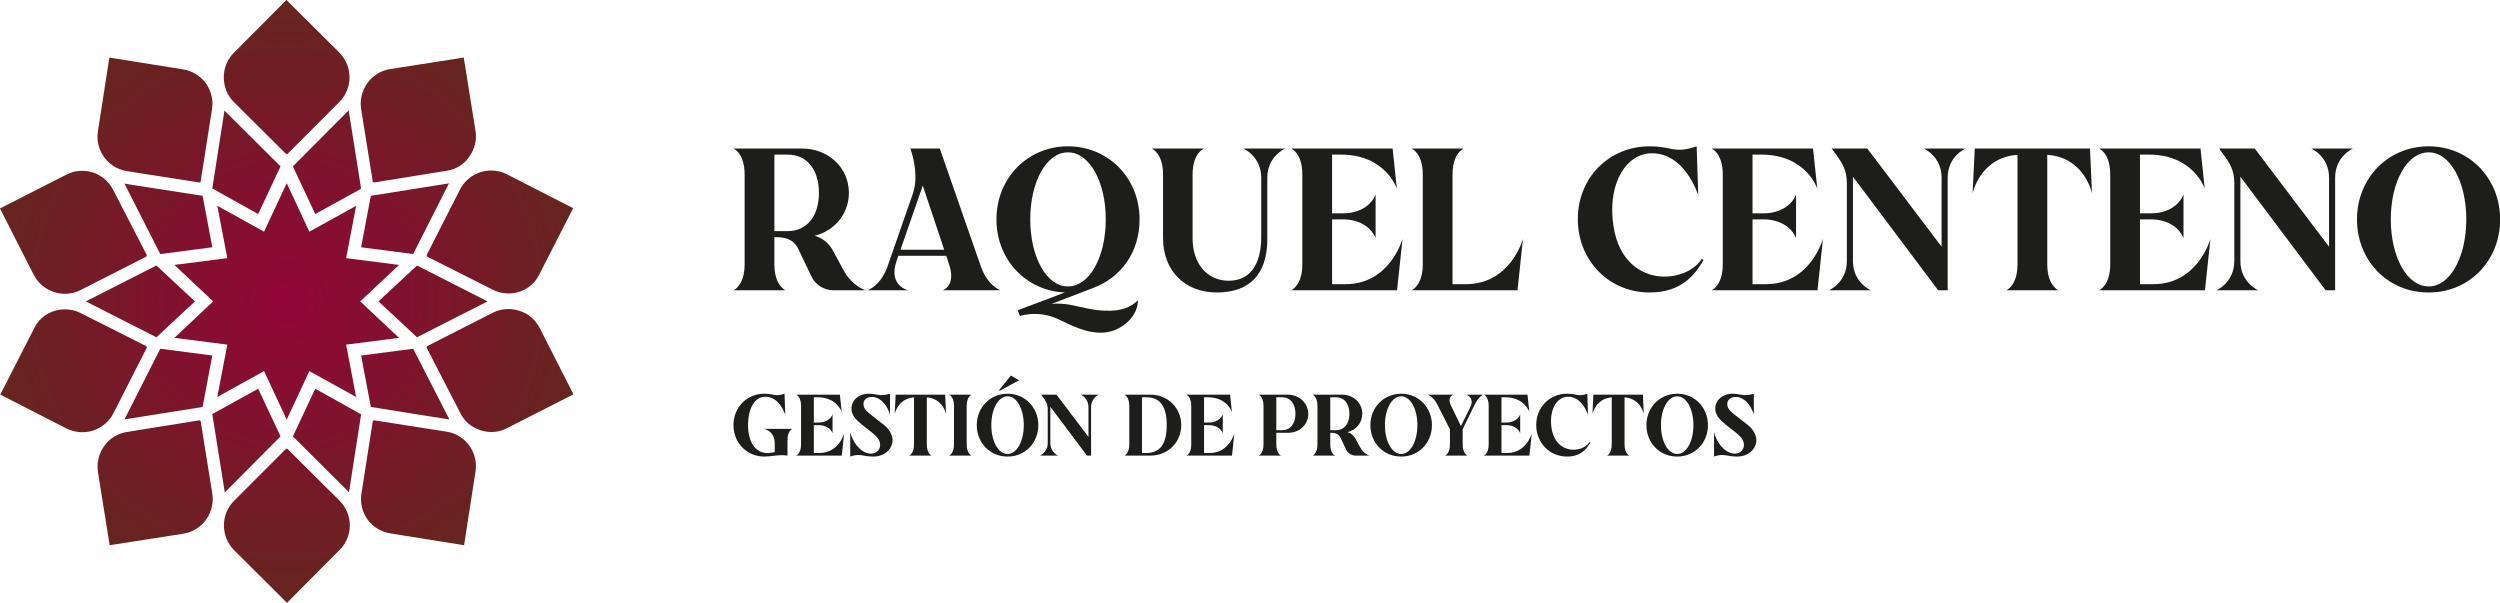
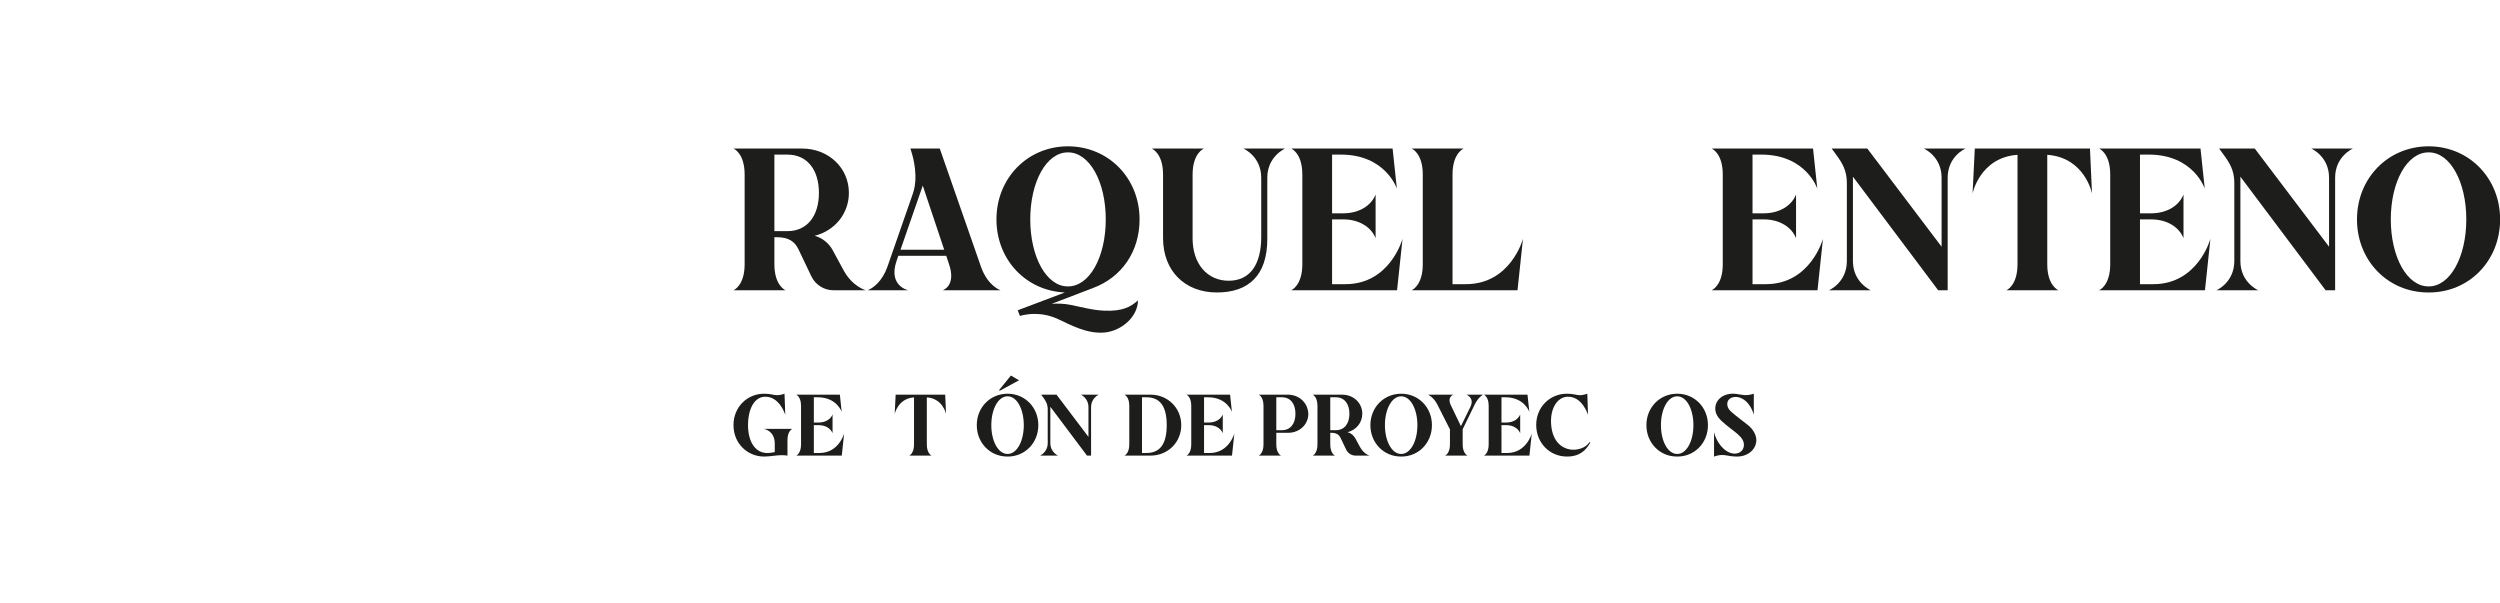
<svg xmlns="http://www.w3.org/2000/svg" width="100%" height="100%" viewBox="0 0 7688 1854" version="1.1" xml:space="preserve" style="fill-rule:evenodd;clip-rule:evenodd;stroke-linejoin:round;stroke-miterlimit:2;">
  <g transform="matrix(1,0,0,1,-106.467,-1000)">
    <g transform="matrix(2.547,0,0,2.547,-2074.8,-364.916)">
      <g transform="matrix(355.095,0,0,-355.095,1202.58,899.782)">
-         <path d="M-0.18,0.845C-0.202,0.823 -0.214,0.793 -0.214,0.762C-0.214,0.73 -0.202,0.7 -0.18,0.678L-0.001,0.5L0,0.503L0.001,0.5L0.179,0.678C0.225,0.724 0.225,0.799 0.179,0.846L-0.001,1.025L-0.18,0.845ZM0.352,0.79C0.32,0.785 0.293,0.768 0.274,0.742C0.256,0.716 0.248,0.685 0.253,0.654L0.293,0.405L0.296,0.407L0.295,0.404L0.543,0.444C0.574,0.448 0.602,0.465 0.62,0.491C0.639,0.517 0.647,0.548 0.642,0.579L0.602,0.829L0.352,0.79ZM-0.642,0.578C-0.652,0.514 -0.608,0.453 -0.544,0.443L-0.295,0.404L-0.296,0.407L-0.293,0.405L-0.254,0.654C-0.249,0.685 -0.257,0.716 -0.275,0.742C-0.294,0.767 -0.321,0.784 -0.353,0.789L-0.603,0.829L-0.642,0.578ZM0.209,0.648L0.021,0.459L0.097,0.297L0.253,0.383L0.211,0.647C0.211,0.648 0.211,0.649 0.211,0.649C0.21,0.649 0.209,0.648 0.209,0.648ZM-0.212,0.647L-0.253,0.384L-0.097,0.297L-0.021,0.459L-0.21,0.647C-0.21,0.648 -0.211,0.649 -0.211,0.649C-0.212,0.648 -0.212,0.648 -0.212,0.647ZM0.658,0.439C0.628,0.429 0.603,0.408 0.589,0.38L0.475,0.156L0.478,0.155L0.476,0.153L0.7,0.04C0.717,0.031 0.736,0.027 0.754,0.027C0.797,0.027 0.839,0.05 0.859,0.092L0.974,0.317L0.749,0.432C0.732,0.441 0.713,0.445 0.695,0.445C0.683,0.445 0.67,0.443 0.658,0.439ZM-0.749,0.431L-0.975,0.316L-0.86,0.09C-0.83,0.032 -0.758,0.009 -0.7,0.039L-0.476,0.153L-0.478,0.155L-0.475,0.156L-0.59,0.379C-0.611,0.42 -0.652,0.444 -0.695,0.444C-0.714,0.444 -0.732,0.44 -0.749,0.431ZM-0.077,0.237L-0.236,0.325L-0.202,0.147L-0.382,0.124L-0.25,-0L-0.382,-0.124L-0.202,-0.147L-0.236,-0.325L-0.077,-0.237L0,-0.402L0.077,-0.237L0.236,-0.325L0.202,-0.147L0.382,-0.124L0.25,-0L0.382,0.124L0.202,0.147L0.236,0.325L0.077,0.237L0,0.402L-0.077,0.237ZM0.55,0.401L0.286,0.359L0.253,0.184L0.43,0.161L0.551,0.4C0.551,0.4 0.552,0.401 0.552,0.402C0.551,0.402 0.551,0.401 0.55,0.401ZM-0.551,0.399L-0.43,0.161L-0.253,0.184L-0.286,0.359L-0.55,0.4C-0.551,0.401 -0.552,0.401 -0.553,0.401C-0.552,0.4 -0.552,0.4 -0.551,0.399ZM0.312,-0L0.443,-0.122L0.681,-0.001C0.681,-0 0.682,0 0.683,0C0.682,0.001 0.681,0.001 0.681,0.001L0.443,0.122L0.312,-0ZM-0.681,0.001C-0.681,0 -0.682,-0 -0.683,-0C-0.682,-0.001 -0.681,-0.001 -0.681,-0.001L-0.443,-0.122L-0.312,-0L-0.443,0.122L-0.681,0.001ZM0.7,-0.039L0.476,-0.153L0.478,-0.155L0.475,-0.156L0.59,-0.379C0.604,-0.408 0.629,-0.429 0.659,-0.438C0.689,-0.448 0.721,-0.446 0.749,-0.431L0.975,-0.316L0.86,-0.09C0.845,-0.062 0.821,-0.041 0.791,-0.032C0.779,-0.028 0.766,-0.026 0.754,-0.026C0.735,-0.026 0.717,-0.03 0.7,-0.039ZM-0.859,-0.092L-0.974,-0.317L-0.749,-0.432C-0.72,-0.446 -0.688,-0.449 -0.658,-0.439C-0.628,-0.429 -0.603,-0.408 -0.589,-0.38L-0.475,-0.156L-0.478,-0.155L-0.476,-0.153L-0.7,-0.04C-0.717,-0.031 -0.736,-0.027 -0.754,-0.027C-0.797,-0.027 -0.839,-0.05 -0.859,-0.092ZM0.253,-0.184L0.286,-0.359L0.55,-0.401C0.551,-0.401 0.552,-0.401 0.553,-0.401C0.552,-0.4 0.552,-0.4 0.552,-0.399L0.43,-0.161L0.253,-0.184ZM-0.551,-0.4C-0.551,-0.4 -0.552,-0.401 -0.552,-0.402C-0.551,-0.402 -0.551,-0.401 -0.55,-0.401L-0.286,-0.359L-0.253,-0.184L-0.43,-0.161L-0.551,-0.4ZM0.021,-0.459L0.21,-0.647C0.21,-0.648 0.211,-0.649 0.211,-0.649C0.212,-0.648 0.212,-0.648 0.212,-0.647L0.253,-0.384L0.097,-0.297L0.021,-0.459ZM-0.253,-0.383L-0.211,-0.647C-0.211,-0.648 -0.211,-0.649 -0.211,-0.649C-0.21,-0.649 -0.21,-0.648 -0.209,-0.648L-0.021,-0.459L-0.097,-0.297L-0.253,-0.383ZM0.296,-0.407L0.293,-0.405L0.254,-0.654C0.249,-0.685 0.257,-0.716 0.275,-0.742C0.294,-0.767 0.321,-0.784 0.353,-0.789L0.603,-0.829L0.642,-0.578C0.652,-0.514 0.608,-0.453 0.544,-0.443L0.295,-0.404L0.296,-0.407ZM-0.543,-0.444C-0.574,-0.449 -0.602,-0.465 -0.62,-0.491C-0.639,-0.517 -0.646,-0.548 -0.642,-0.579L-0.602,-0.829L-0.352,-0.79C-0.32,-0.785 -0.293,-0.768 -0.274,-0.742C-0.256,-0.716 -0.248,-0.685 -0.253,-0.654L-0.293,-0.405L-0.296,-0.407L-0.295,-0.404L-0.543,-0.444ZM0,-0.503L-0.001,-0.5L-0.179,-0.678C-0.225,-0.724 -0.225,-0.799 -0.179,-0.846L0.001,-1.025L0.18,-0.845C0.226,-0.799 0.226,-0.724 0.18,-0.678L0.001,-0.5L0,-0.503Z" style="fill:url(#_Radial1);fill-rule:nonzero;" />
-       </g>
+         </g>
      <g transform="matrix(8.018,0,0,8.018,1791.39,786.606)">
        <path d="M0,3.536L1.981,3.536C4.908,3.536 6.706,1.28 6.706,-2.225C6.706,-5.731 4.908,-7.986 1.981,-7.986L0,-7.986L0,3.536ZM4.176,-8.901C8.139,-8.901 11.218,-6.005 11.218,-2.225C11.218,0.914 9.084,3.475 6.066,4.237C7.194,4.542 8.2,5.334 8.779,6.401L10.395,9.389C11.736,11.888 13.748,12.437 13.748,12.437L8.871,12.437C7.468,12.437 6.188,11.614 5.578,10.364L3.628,6.279C3.079,5.121 2.164,4.45 0.366,4.45L0,4.45L0,8.535C0,11.766 1.677,12.437 1.677,12.437L-6.158,12.437C-6.158,12.437 -4.481,11.766 -4.481,8.535L-4.481,-4.999C-4.481,-8.23 -6.158,-8.901 -6.158,-8.901L4.176,-8.901Z" style="fill:rgb(29,29,27);fill-rule:nonzero;" />
      </g>
      <g transform="matrix(8.018,0,0,8.018,1943.65,764.118)">
        <path d="M0,9.145L6.584,9.145L3.353,-0.518L0,9.145ZM-1.981,11.736C-1.981,11.706 1.006,3.14 1.86,0.701C2.713,-1.737 1.951,-4.664 1.616,-5.7L1.494,-6.096L5.914,-6.096L12.163,11.828C13.199,14.632 15.059,15.241 15.059,15.241L6.371,15.241C6.371,15.241 8.413,14.571 7.316,11.34C7.316,11.309 6.889,10.06 6.889,10.06L-0.335,10.06L-0.61,10.883C-1.86,14.601 1.158,15.241 1.158,15.241L-4.938,15.241C-4.085,14.906 -2.744,13.87 -1.981,11.736" style="fill:rgb(29,29,27);fill-rule:nonzero;" />
      </g>
      <g transform="matrix(8.018,0,0,8.018,2100.32,850.89)">
        <path d="M0,-6.249C0,-0.549 2.469,3.871 5.67,3.841C8.901,3.871 11.37,-0.549 11.37,-6.249C11.37,-11.949 8.901,-16.369 5.67,-16.339C2.469,-16.369 0,-11.949 0,-6.249M-5.091,-6.249C-5.091,-12.467 -0.396,-17.253 5.67,-17.253C11.766,-17.253 16.461,-12.467 16.461,-6.249C16.461,-1.402 13.778,2.469 9.45,4.085L3.231,6.462C4.115,6.401 5.091,6.432 6.036,6.615C8.017,7.011 9.419,7.438 11.248,7.499C13.809,7.59 15.089,6.98 16.217,5.944C16.217,8.383 13.748,10.578 11.126,10.791C8.505,11.004 6.066,9.633 4.146,8.749C2.835,8.139 1.616,7.986 0.64,7.986C-0.671,7.986 -1.555,8.291 -1.555,8.291L-1.89,7.438L5.212,4.755C-0.64,4.511 -5.091,-0.183 -5.091,-6.249" style="fill:rgb(29,29,27);fill-rule:nonzero;" />
      </g>
      <g transform="matrix(8.018,0,0,8.018,2310.02,889.018)">
        <path d="M0,-21.673C0,-21.673 -1.707,-21.002 -1.707,-17.771L-1.707,-8.139C-1.707,-4.328 0.487,-1.767 3.719,-1.767C6.919,-1.767 8.626,-4.176 8.626,-8.352L8.626,-17.283C8.626,-20.515 5.944,-21.673 5.944,-21.673L12.223,-21.673C12.223,-21.673 9.541,-20.515 9.541,-17.283L9.541,-8.047C9.541,-2.56 6.706,0 1.951,0C-2.865,0 -6.158,-3.231 -6.158,-8.2L-6.158,-17.771C-6.158,-21.002 -7.865,-21.673 -7.865,-21.673L0,-21.673Z" style="fill:rgb(29,29,27);fill-rule:nonzero;" />
      </g>
      <g transform="matrix(8.018,0,0,8.018,2428.81,746.524)">
        <path d="M0,13.534L0,0C0,-3.232 -1.677,-3.902 -1.677,-3.902L13.595,-3.902L14.235,2.133C14.235,2.133 12.559,-2.988 5.822,-2.988L4.481,-2.988L4.481,5.852L6.158,5.852C8.596,5.852 10.394,4.663 11.035,3.017L11.035,9.602C10.394,7.955 8.596,6.767 6.158,6.767L4.481,6.767L4.481,16.521L6.493,16.521C13.23,16.521 15.089,9.693 15.089,9.693L14.266,17.436L-1.677,17.436C-1.677,17.436 0,16.765 0,13.534" style="fill:rgb(29,29,27);fill-rule:nonzero;" />
      </g>
      <g transform="matrix(8.018,0,0,8.018,2574.23,746.524)">
        <path d="M0,13.534L0,0C0,-3.232 -1.677,-3.902 -1.677,-3.902L6.158,-3.902C6.158,-3.902 4.481,-3.232 4.481,0L4.481,16.521L6.493,16.521C13.26,16.521 15.089,9.693 15.089,9.693L14.266,17.436L-1.677,17.436C-1.677,17.436 0,16.765 0,13.534" style="fill:rgb(29,29,27);fill-rule:nonzero;" />
      </g>
      <g transform="matrix(8.018,0,0,8.018,2847.97,889.022)">
-         <path d="M0,-22.009C2.347,-22.009 3.17,-21.491 4.511,-21.491C5.182,-21.491 5.944,-21.613 7.102,-22.009L7.346,-14.602C7.346,-14.602 5.334,-21.308 -0.031,-20.942C-3.475,-20.698 -6.066,-16.674 -5.548,-11.005C-5.03,-5.243 -1.86,-2.988 0.975,-2.5C3.597,-2.043 6.615,-3.049 7.864,-5.061L8.139,-4.878C6.828,-2.652 4.847,0 0,0C-6.097,0 -10.76,-4.786 -10.791,-11.005C-10.821,-17.253 -6.097,-22.009 0,-22.009" style="fill:rgb(29,29,27);fill-rule:nonzero;" />
-       </g>
+         </g>
      <g transform="matrix(8.018,0,0,8.018,2936.44,746.524)">
        <path d="M0,13.534L0,0C0,-3.232 -1.677,-3.902 -1.677,-3.902L13.595,-3.902L14.235,2.133C14.235,2.133 12.559,-2.988 5.822,-2.988L4.481,-2.988L4.481,5.852L6.158,5.852C8.596,5.852 10.394,4.663 11.035,3.017L11.035,9.602C10.394,7.955 8.596,6.767 6.158,6.767L4.481,6.767L4.481,16.521L6.493,16.521C13.23,16.521 15.089,9.693 15.089,9.693L14.266,17.436L-1.677,17.436C-1.677,17.436 0,16.765 0,13.534" style="fill:rgb(29,29,27);fill-rule:nonzero;" />
      </g>
      <g transform="matrix(8.018,0,0,8.018,3064.76,715.232)">
        <path d="M0,21.338C0,21.338 2.682,20.18 2.682,16.949L2.682,5.182C2.682,3.323 2.012,2.225 1.128,1.006L0.396,0L5.761,0L16.948,14.784L16.948,4.39C16.948,1.158 14.266,0 14.266,0L20.545,0C20.545,0 17.863,1.158 17.863,4.39L17.863,21.338L16.43,21.338L3.597,4.237L3.597,16.949C3.597,20.18 6.279,21.338 6.279,21.338L0,21.338Z" style="fill:rgb(29,29,27);fill-rule:nonzero;" />
      </g>
      <g transform="matrix(8.018,0,0,8.018,3238.05,832.071)">
        <path d="M0,-7.804L0.335,-14.571L17.68,-14.571L17.985,-7.804C17.985,-7.804 16.918,-13.23 11.248,-13.626L11.248,2.865C11.248,6.096 12.925,6.767 12.925,6.767L5.091,6.767C5.091,6.767 6.767,6.096 6.767,2.865L6.767,-13.626C1.097,-13.23 0,-7.804 0,-7.804" style="fill:rgb(29,29,27);fill-rule:nonzero;" />
      </g>
      <g transform="matrix(8.018,0,0,8.018,3404.25,746.524)">
        <path d="M0,13.534L0,0C0,-3.232 -1.677,-3.902 -1.677,-3.902L13.595,-3.902L14.235,2.133C14.235,2.133 12.559,-2.988 5.822,-2.988L4.481,-2.988L4.481,5.852L6.158,5.852C8.596,5.852 10.394,4.663 11.035,3.017L11.035,9.602C10.394,7.955 8.596,6.767 6.158,6.767L4.481,6.767L4.481,16.521L6.493,16.521C13.23,16.521 15.089,9.693 15.089,9.693L14.266,17.436L-1.677,17.436C-1.677,17.436 0,16.765 0,13.534" style="fill:rgb(29,29,27);fill-rule:nonzero;" />
      </g>
      <g transform="matrix(8.018,0,0,8.018,3532.57,715.232)">
        <path d="M0,21.338C0,21.338 2.682,20.18 2.682,16.949L2.682,5.182C2.682,3.323 2.012,2.225 1.128,1.006L0.396,0L5.761,0L16.948,14.784L16.948,4.39C16.948,1.158 14.266,0 14.266,0L20.545,0C20.545,0 17.863,1.158 17.863,4.39L17.863,21.338L16.43,21.338L3.597,4.237L3.597,16.949C3.597,20.18 6.279,21.338 6.279,21.338L0,21.338Z" style="fill:rgb(29,29,27);fill-rule:nonzero;" />
      </g>
      <g transform="matrix(8.018,0,0,8.018,3743.01,801.031)">
        <path d="M0,-0.031C0,5.669 2.469,10.089 5.7,10.059C8.901,10.089 11.37,5.669 11.37,-0.031C11.37,-5.731 8.901,-10.151 5.7,-10.121C2.469,-10.151 0,-5.731 0,-0.031M5.7,-11.035C11.766,-11.035 16.461,-6.249 16.461,-0.031C16.461,6.218 11.766,11.004 5.7,10.973C-0.396,11.004 -5.091,6.218 -5.091,-0.031C-5.091,-6.249 -0.396,-11.035 5.7,-11.035" style="fill:rgb(29,29,27);fill-rule:nonzero;" />
      </g>
      <g transform="matrix(8.018,0,0,8.018,1779.12,1087.13)">
        <path d="M0,-9.464C1.009,-9.464 1.376,-9.241 1.953,-9.241C2.228,-9.241 2.569,-9.294 3.054,-9.464L3.172,-6.278C3.172,-6.278 2.307,-9.162 0,-9.005C-1.481,-8.9 -2.438,-7.183 -2.438,-4.732C-2.438,-2.28 -1.403,-0.655 0.275,-0.537C0.629,-0.511 1.114,-0.576 1.586,-0.668L1.586,-1.94C1.586,-3.945 -0.079,-4.168 -0.079,-4.168L4.234,-4.168C4.234,-4.168 3.5,-3.88 3.5,-2.49L3.5,-0.144C3.225,-0.183 2.95,-0.209 2.674,-0.209C1.757,-0.209 0.904,0 0,0C-2.609,0 -4.641,-2.058 -4.627,-4.732C-4.641,-7.406 -2.609,-9.464 0,-9.464" style="fill:rgb(29,29,27);fill-rule:nonzero;" />
      </g>
      <g transform="matrix(8.018,0,0,8.018,1823.57,1025.86)">
        <path d="M0,5.82L0,0C0,-1.39 -0.721,-1.678 -0.721,-1.678L5.846,-1.678L6.122,0.917C6.122,0.917 5.401,-1.285 2.504,-1.285L1.927,-1.285L1.927,2.517L2.648,2.517C3.697,2.517 4.47,2.005 4.745,1.298L4.745,4.129C4.47,3.421 3.697,2.91 2.648,2.91L1.927,2.91L1.927,7.105L2.792,7.105C5.689,7.105 6.489,4.168 6.489,4.168L6.135,7.498L-0.721,7.498C-0.721,7.498 0,7.209 0,5.82" style="fill:rgb(29,29,27);fill-rule:nonzero;" />
      </g>
      <g transform="matrix(8.018,0,0,8.018,1906.6,1014.82)">
-         <path d="M0,8.573C0.813,8.639 1.481,8.167 1.547,7.38C1.599,6.685 1.219,6.2 0.655,5.676C0.275,5.322 -1.114,4.339 -1.861,3.618C-2.386,3.107 -2.766,2.517 -2.766,1.796C-2.766,0.551 -1.691,-0.446 -0.105,-0.446C0.734,-0.446 1.311,-0.157 2.176,-0.249C2.412,-0.275 2.7,-0.341 3.041,-0.446L3.041,2.727C3.041,2.727 2.779,1.652 2.019,0.852C1.521,0.328 0.813,-0.026 0.118,0.052C-0.472,0.105 -0.931,0.485 -0.957,1.035C-0.983,1.481 -0.799,1.888 -0.341,2.294C0.354,2.91 1.678,3.88 2.215,4.326C3.041,5.008 3.421,5.873 3.421,6.528C3.421,7.944 2.15,9.019 0.511,9.019C-0.184,9.019 -0.682,8.914 -1.154,8.835C-1.337,8.809 -1.521,8.783 -1.717,8.783C-2.045,8.783 -2.425,8.835 -2.949,9.019L-2.949,5.361C-2.622,6.725 -1.508,8.403 0,8.573" style="fill:rgb(29,29,27);fill-rule:nonzero;" />
-       </g>
+         </g>
      <g transform="matrix(8.018,0,0,8.018,1936.65,1062.65)">
        <path d="M0,-3.356L0.144,-6.266L7.603,-6.266L7.734,-3.356C7.734,-3.356 7.275,-5.689 4.837,-5.86L4.837,1.232C4.837,2.621 5.558,2.91 5.558,2.91L2.189,2.91C2.189,2.91 2.91,2.621 2.91,1.232L2.91,-5.86C0.472,-5.689 0,-3.356 0,-3.356" style="fill:rgb(29,29,27);fill-rule:nonzero;" />
      </g>
      <g transform="matrix(8.018,0,0,8.018,2029.45,1085.98)">
-         <path d="M0,-9.176C0,-9.176 -0.734,-8.888 -0.734,-7.498L-0.734,-1.678C-0.734,-0.289 0,0 0,0L-3.382,0C-3.382,0 -2.648,-0.289 -2.648,-1.678L-2.648,-7.498C-2.648,-8.888 -3.382,-9.176 -3.382,-9.176L0,-9.176Z" style="fill:rgb(29,29,27);fill-rule:nonzero;" />
-       </g>
+         </g>
      <g transform="matrix(8.018,0,0,8.018,2062.66,1069.59)">
        <path d="M0,-7.813L1.783,-10.015L3.002,-9.294L0.105,-7.721L0,-7.813ZM-1.167,-2.543C-1.167,-0.092 -0.105,1.809 1.285,1.795C2.661,1.809 3.723,-0.092 3.723,-2.543C3.723,-4.995 2.661,-6.896 1.285,-6.883C-0.105,-6.896 -1.167,-4.995 -1.167,-2.543M1.285,-7.276C3.893,-7.276 5.912,-5.218 5.912,-2.543C5.912,0.144 3.893,2.202 1.285,2.188C-1.337,2.202 -3.356,0.144 -3.356,-2.543C-3.356,-5.218 -1.337,-7.276 1.285,-7.276" style="fill:rgb(29,29,27);fill-rule:nonzero;" />
      </g>
      <g transform="matrix(8.018,0,0,8.018,2112.16,1012.4)">
        <path d="M0,9.176C0,9.176 1.153,8.678 1.153,7.288L1.153,2.228C1.153,1.429 0.865,0.957 0.485,0.433L0.17,0L2.478,0L7.288,6.358L7.288,1.888C7.288,0.498 6.135,0 6.135,0L8.835,0C8.835,0 7.682,0.498 7.682,1.888L7.682,9.176L7.066,9.176L1.547,1.822L1.547,7.288C1.547,8.678 2.7,9.176 2.7,9.176L0,9.176Z" style="fill:rgb(29,29,27);fill-rule:nonzero;" />
      </g>
      <g transform="matrix(8.018,0,0,8.018,2235.23,1015.55)">
        <path d="M0,8.39L0.669,8.39C2.858,8.39 3.723,6.843 3.723,4.195C3.723,1.547 2.858,0 0.669,0L0,0L0,8.39ZM-2.648,8.783C-2.648,8.783 -1.914,8.494 -1.914,7.105L-1.914,1.285C-1.914,-0.105 -2.648,-0.393 -2.648,-0.393L1.284,-0.393C3.893,-0.393 5.912,1.613 5.912,4.195C5.912,6.791 3.893,8.783 1.284,8.783L-2.648,8.783Z" style="fill:rgb(29,29,27);fill-rule:nonzero;" />
      </g>
      <g transform="matrix(8.018,0,0,8.018,2294.71,1025.86)">
        <path d="M0,5.82L0,0C0,-1.39 -0.721,-1.678 -0.721,-1.678L5.846,-1.678L6.122,0.917C6.122,0.917 5.401,-1.285 2.504,-1.285L1.927,-1.285L1.927,2.517L2.648,2.517C3.697,2.517 4.47,2.005 4.745,1.298L4.745,4.129C4.47,3.421 3.697,2.91 2.648,2.91L1.927,2.91L1.927,7.105L2.792,7.105C5.689,7.105 6.489,4.168 6.489,4.168L6.135,7.498L-0.721,7.498C-0.721,7.498 0,7.209 0,5.82" style="fill:rgb(29,29,27);fill-rule:nonzero;" />
      </g>
      <g transform="matrix(8.018,0,0,8.018,2397.39,1043.1)">
        <path d="M0,1.52L0.852,1.52C2.123,1.52 2.884,0.55 2.884,-0.958C2.884,-2.465 2.123,-3.435 0.852,-3.435L0,-3.435L0,1.52ZM-2.648,5.348C-2.648,5.348 -1.927,5.059 -1.927,3.67L-1.927,-2.151C-1.927,-3.54 -2.648,-3.828 -2.648,-3.828L1.796,-3.828C3.369,-3.802 4.732,-2.701 4.824,-0.958C4.824,0.668 3.5,1.913 1.796,1.913L0,1.913L0,3.67C0,5.059 0.721,5.348 0.721,5.348L-2.648,5.348Z" style="fill:rgb(29,29,27);fill-rule:nonzero;" />
      </g>
      <g transform="matrix(8.018,0,0,8.018,2462.54,1043.1)">
        <path d="M0,1.52L0.852,1.52C2.111,1.52 2.884,0.55 2.884,-0.958C2.884,-2.465 2.111,-3.435 0.852,-3.435L0,-3.435L0,1.52ZM1.796,-3.828C3.5,-3.828 4.824,-2.583 4.824,-0.958C4.824,0.393 3.906,1.494 2.609,1.822C3.094,1.952 3.526,2.293 3.775,2.752L4.47,4.037C5.047,5.112 5.912,5.348 5.912,5.348L3.814,5.348C3.211,5.348 2.661,4.994 2.399,4.456L1.56,2.7C1.324,2.202 0.931,1.913 0.157,1.913L0,1.913L0,3.67C0,5.059 0.721,5.348 0.721,5.348L-2.648,5.348C-2.648,5.348 -1.927,5.059 -1.927,3.67L-1.927,-2.151C-1.927,-3.54 -2.648,-3.828 -2.648,-3.828L1.796,-3.828Z" style="fill:rgb(29,29,27);fill-rule:nonzero;" />
      </g>
      <g transform="matrix(8.018,0,0,8.018,2528.54,1049.3)">
        <path d="M0,-0.013C0,2.438 1.062,4.339 2.451,4.326C3.828,4.339 4.89,2.438 4.89,-0.013C4.89,-2.464 3.828,-4.365 2.451,-4.352C1.062,-4.365 0,-2.464 0,-0.013M2.451,-4.745C5.06,-4.745 7.079,-2.687 7.079,-0.013C7.079,2.674 5.06,4.732 2.451,4.719C-0.17,4.732 -2.189,2.674 -2.189,-0.013C-2.189,-2.687 -0.17,-4.745 2.451,-4.745" style="fill:rgb(29,29,27);fill-rule:nonzero;" />
      </g>
      <g transform="matrix(8.018,0,0,8.018,2611.36,1085.98)">
        <path d="M0,-9.176C0,-9.176 -1.023,-8.888 -0.393,-7.564L1.114,-4.431L2.543,-7.341C3.212,-8.704 1.94,-9.176 1.94,-9.176L4.444,-9.176C4.444,-9.176 3.749,-8.835 3.172,-7.655L1.377,-3.972L1.377,-1.678C1.377,-0.289 2.111,0 2.111,0L-1.272,0C-1.272,0 -0.537,-0.289 -0.537,-1.678L-0.537,-3.946L-2.425,-7.669C-3.015,-8.835 -3.841,-9.176 -3.841,-9.176L0,-9.176Z" style="fill:rgb(29,29,27);fill-rule:nonzero;" />
      </g>
      <g transform="matrix(8.018,0,0,8.018,2653.81,1025.86)">
        <path d="M0,5.82L0,0C0,-1.39 -0.721,-1.678 -0.721,-1.678L5.846,-1.678L6.122,0.917C6.122,0.917 5.401,-1.285 2.504,-1.285L1.927,-1.285L1.927,2.517L2.648,2.517C3.697,2.517 4.47,2.005 4.745,1.298L4.745,4.129C4.47,3.421 3.697,2.91 2.648,2.91L1.927,2.91L1.927,7.105L2.792,7.105C5.689,7.105 6.489,4.168 6.489,4.168L6.135,7.498L-0.721,7.498C-0.721,7.498 0,7.209 0,5.82" style="fill:rgb(29,29,27);fill-rule:nonzero;" />
      </g>
      <g transform="matrix(8.018,0,0,8.018,2748.41,1087.13)">
        <path d="M0,-9.464C1.009,-9.464 1.363,-9.241 1.94,-9.241C2.228,-9.241 2.556,-9.294 3.054,-9.464L3.159,-6.278C3.159,-6.278 2.294,-9.162 -0.013,-9.005C-1.495,-8.9 -2.609,-7.17 -2.386,-4.732C-2.163,-2.254 -0.8,-1.284 0.419,-1.074C1.547,-0.878 2.845,-1.31 3.382,-2.176L3.5,-2.097C2.936,-1.14 2.084,0 0,0C-2.622,0 -4.627,-2.058 -4.641,-4.732C-4.654,-7.419 -2.622,-9.464 0,-9.464" style="fill:rgb(29,29,27);fill-rule:nonzero;" />
      </g>
      <g transform="matrix(8.018,0,0,8.018,2779.08,1062.65)">
-         <path d="M0,-3.356L0.144,-6.266L7.603,-6.266L7.734,-3.356C7.734,-3.356 7.275,-5.689 4.837,-5.86L4.837,1.232C4.837,2.621 5.558,2.91 5.558,2.91L2.189,2.91C2.189,2.91 2.91,2.621 2.91,1.232L2.91,-5.86C0.472,-5.689 0,-3.356 0,-3.356" style="fill:rgb(29,29,27);fill-rule:nonzero;" />
-       </g>
+         </g>
      <g transform="matrix(8.018,0,0,8.018,2861.8,1049.3)">
        <path d="M0,-0.013C0,2.438 1.062,4.339 2.451,4.326C3.828,4.339 4.89,2.438 4.89,-0.013C4.89,-2.464 3.828,-4.365 2.451,-4.352C1.062,-4.365 0,-2.464 0,-0.013M2.451,-4.745C5.06,-4.745 7.079,-2.687 7.079,-0.013C7.079,2.674 5.06,4.732 2.451,4.719C-0.17,4.732 -2.189,2.674 -2.189,-0.013C-2.189,-2.687 -0.17,-4.745 2.451,-4.745" style="fill:rgb(29,29,27);fill-rule:nonzero;" />
      </g>
      <g transform="matrix(8.018,0,0,8.018,2949.55,1014.82)">
        <path d="M0,8.573C0.813,8.639 1.481,8.167 1.547,7.38C1.599,6.685 1.219,6.2 0.655,5.676C0.275,5.322 -1.114,4.339 -1.862,3.618C-2.386,3.107 -2.766,2.517 -2.766,1.796C-2.766,0.551 -1.691,-0.446 -0.105,-0.446C0.734,-0.446 1.311,-0.157 2.176,-0.249C2.412,-0.275 2.7,-0.341 3.041,-0.446L3.041,2.727C3.041,2.727 2.779,1.652 2.019,0.852C1.521,0.328 0.813,-0.026 0.118,0.052C-0.472,0.105 -0.931,0.485 -0.957,1.035C-0.983,1.481 -0.8,1.888 -0.341,2.294C0.354,2.91 1.678,3.88 2.215,4.326C3.041,5.008 3.421,5.873 3.421,6.528C3.421,7.944 2.15,9.019 0.511,9.019C-0.184,9.019 -0.682,8.914 -1.154,8.835C-1.337,8.809 -1.521,8.783 -1.717,8.783C-2.045,8.783 -2.425,8.835 -2.949,9.019L-2.949,5.361C-2.622,6.725 -1.508,8.403 0,8.573" style="fill:rgb(29,29,27);fill-rule:nonzero;" />
      </g>
    </g>
  </g>
  <defs>
    <radialGradient id="_Radial1" cx="0" cy="0" r="1" gradientUnits="userSpaceOnUse" gradientTransform="matrix(1,0,0,-1,0,-3.44137e-06)">
      <stop offset="0" style="stop-color:rgb(147,5,56);stop-opacity:1" />
      <stop offset="1" style="stop-color:rgb(102,37,31);stop-opacity:1" />
    </radialGradient>
  </defs>
</svg>